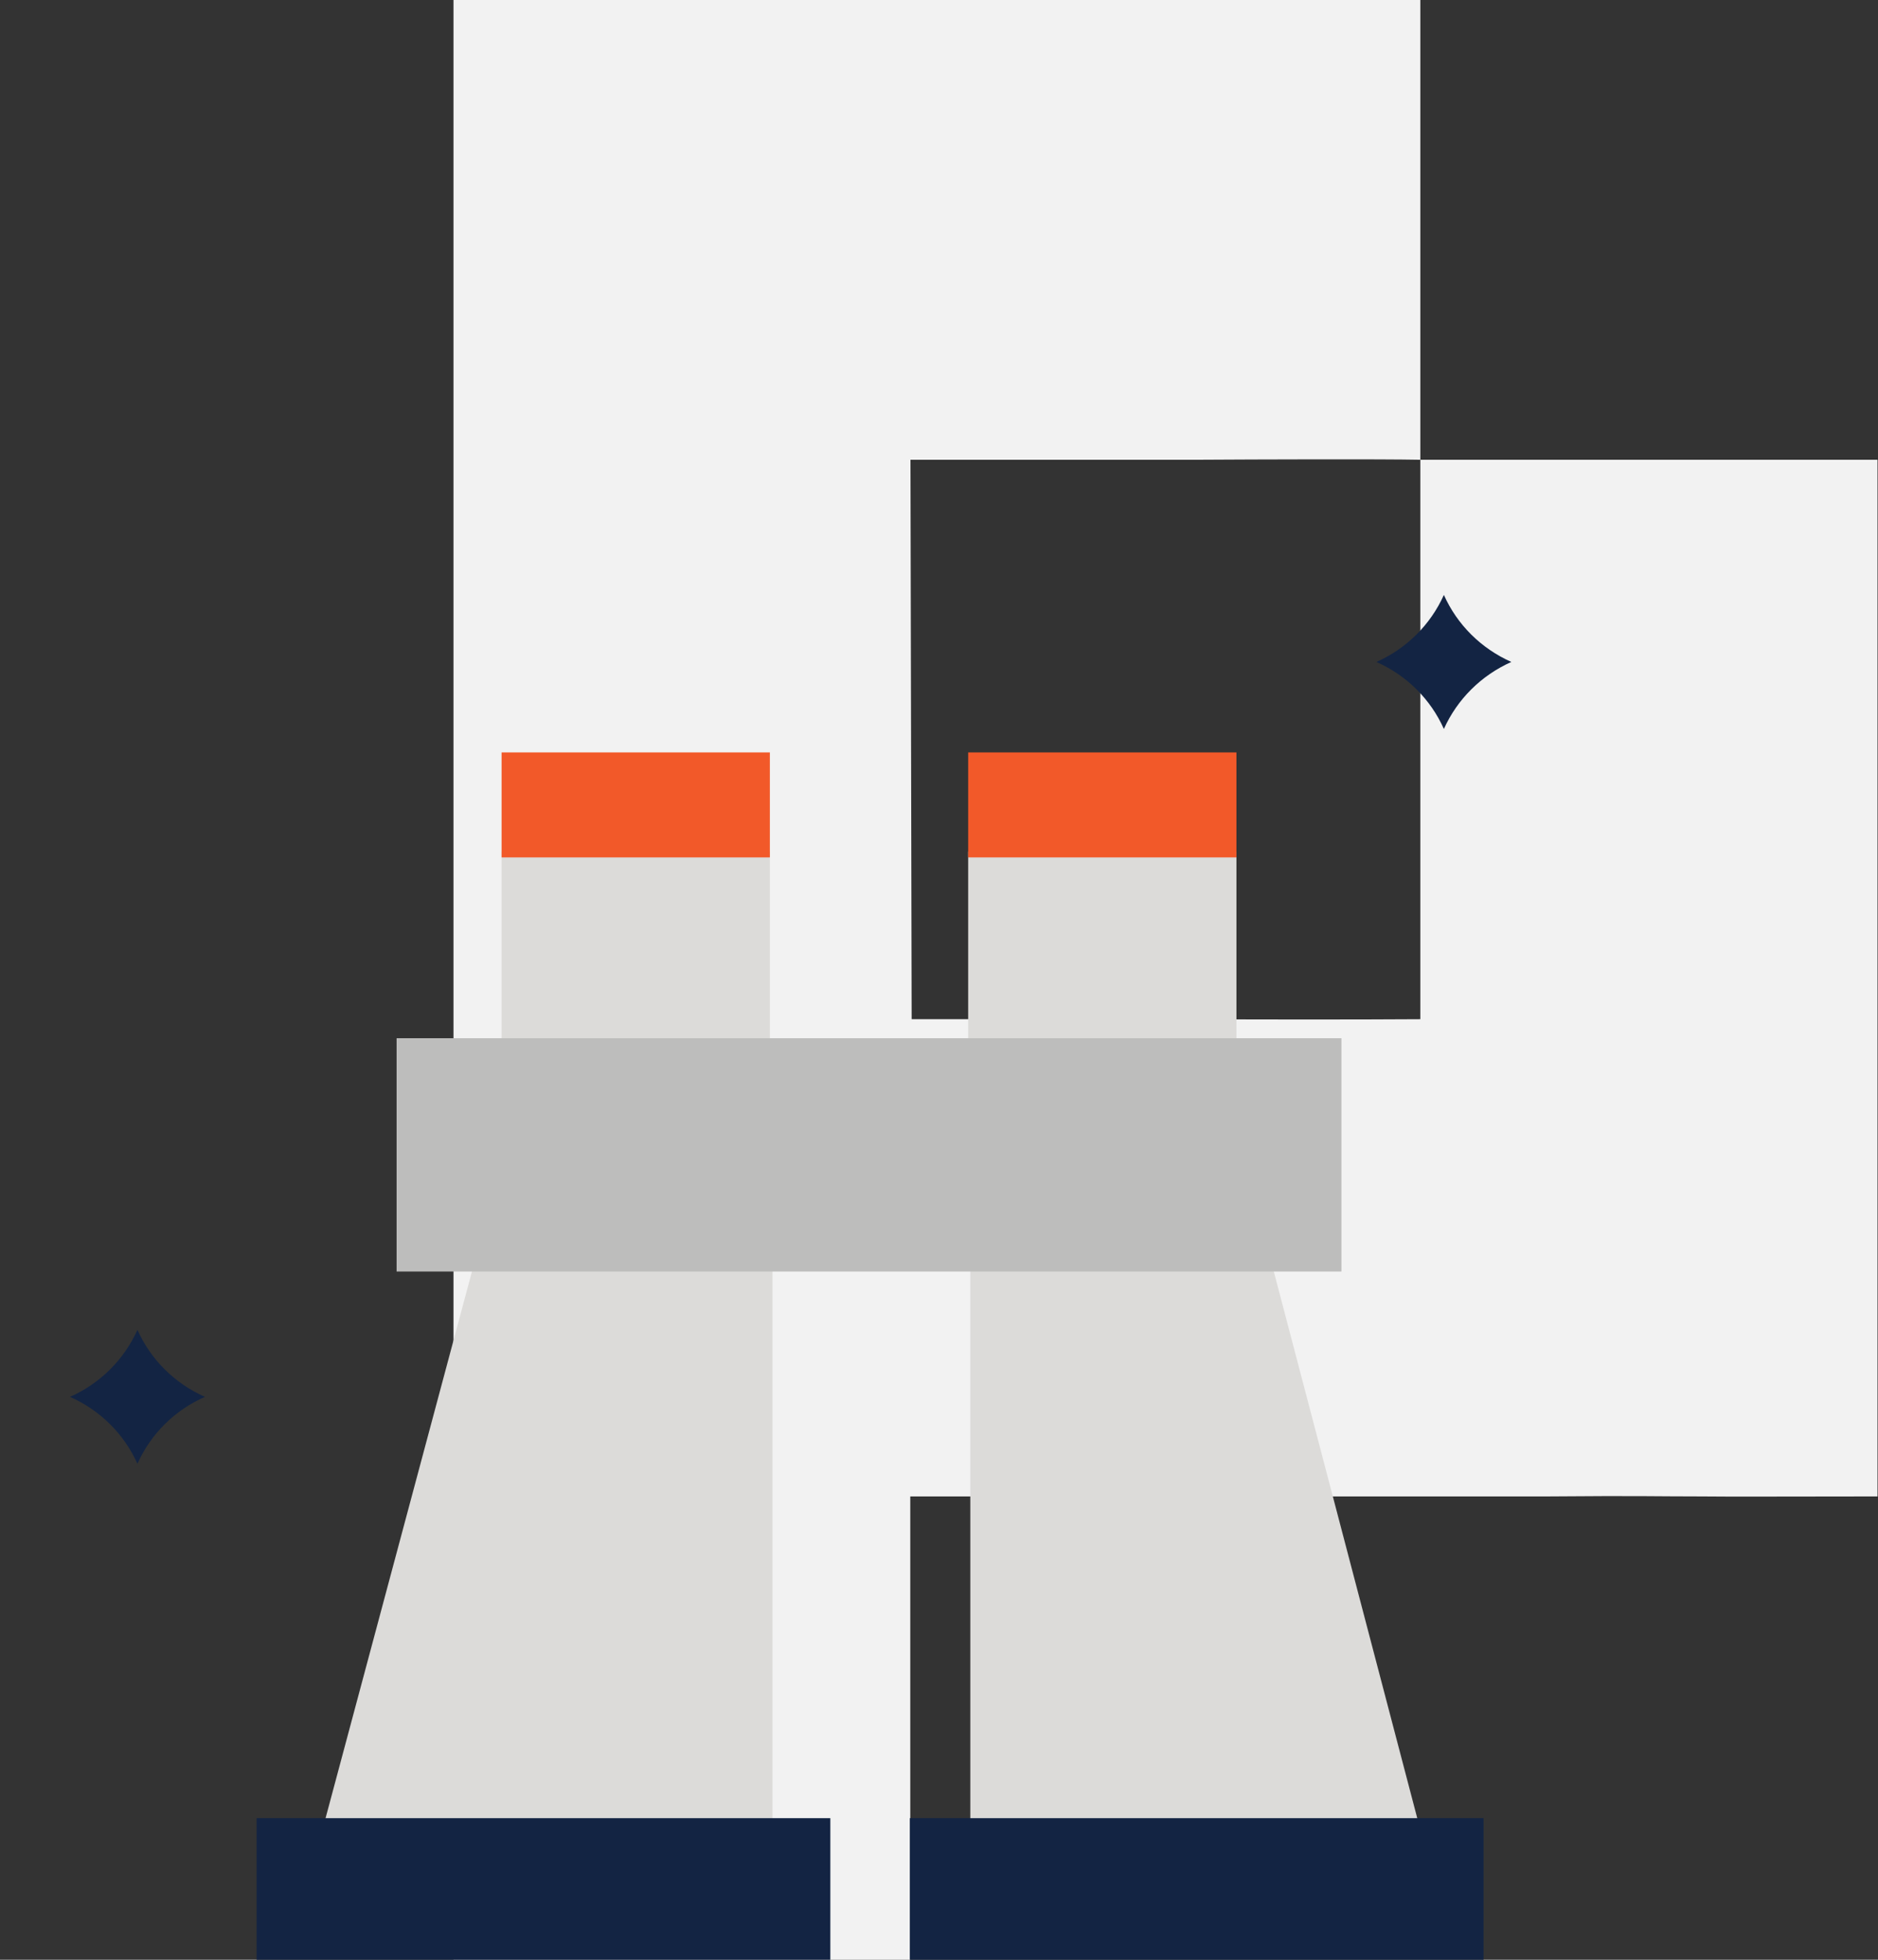
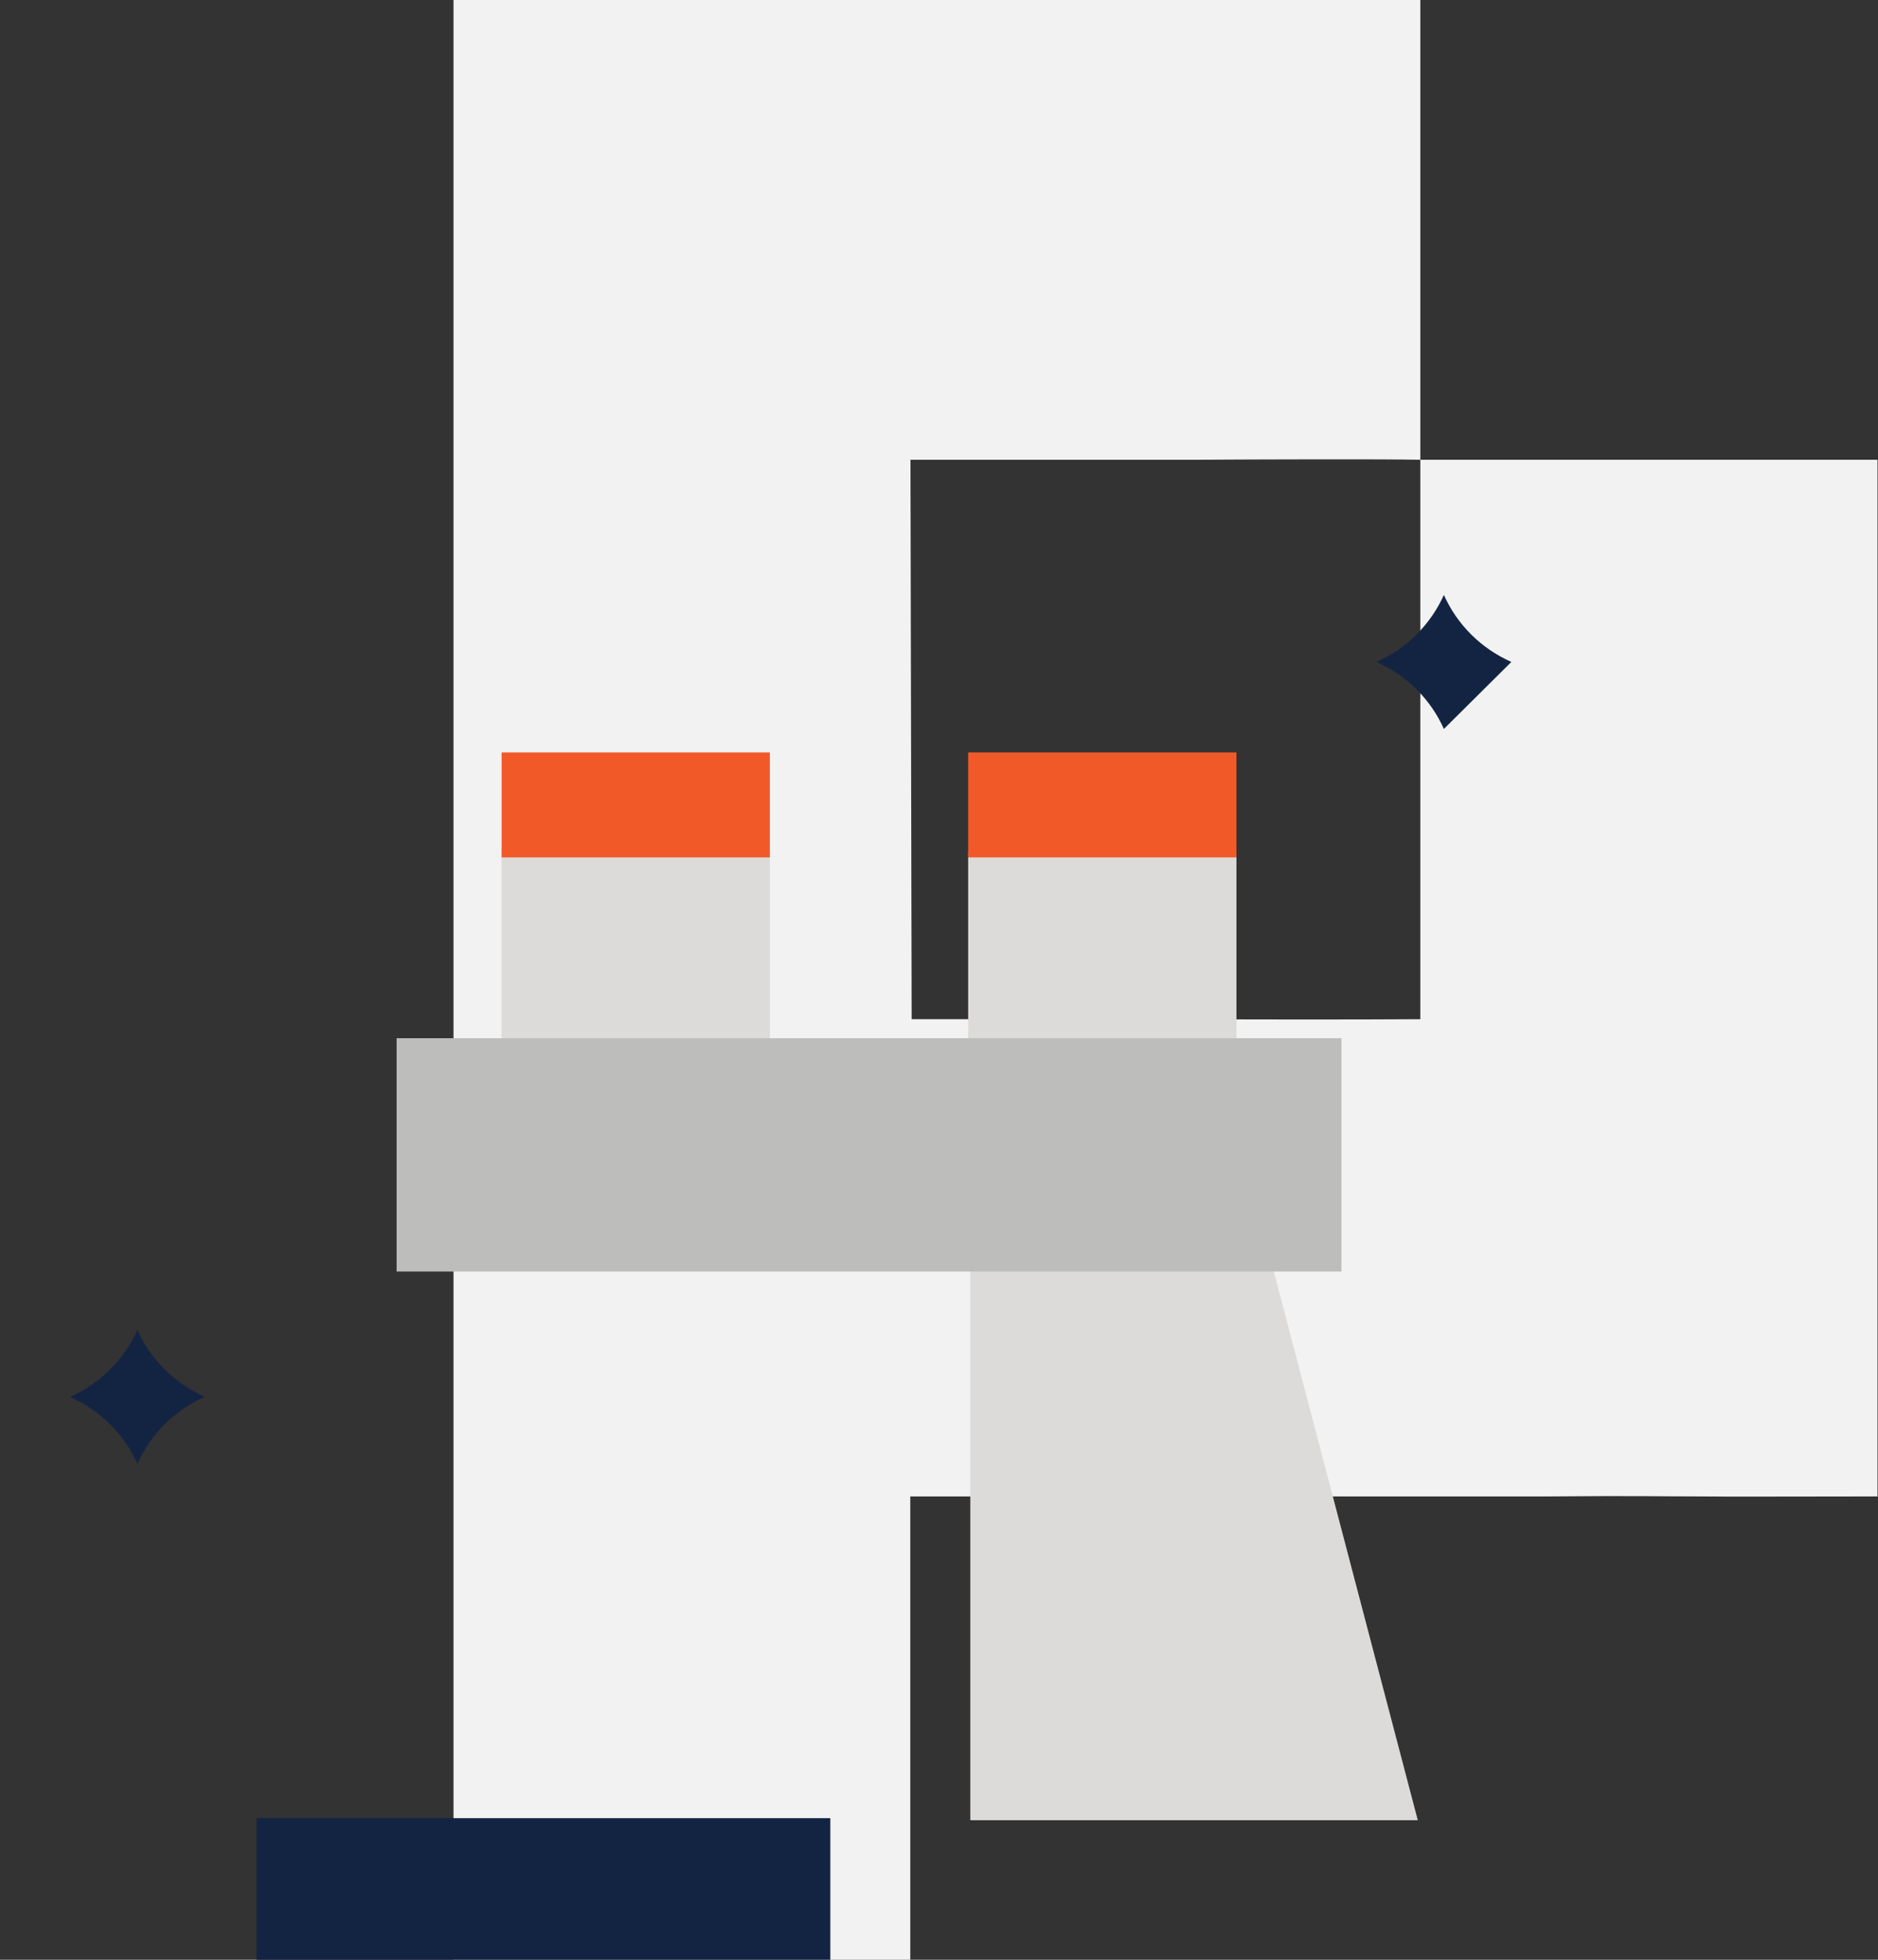
<svg xmlns="http://www.w3.org/2000/svg" width="161" height="168" viewBox="0 0 161 168" fill="none">
  <rect x="0" y="0" width="161" height="168" fill="#333333" stroke="none" />
  <path fill-rule="evenodd" clip-rule="evenodd" d="M121.765 39.414C118.364 39.347 108.024 39.381 102.457 39.414H78.054L78.156 87.371H102.321C108.193 87.405 116.452 87.405 121.765 87.371M121.765 0V39.414H160.958V57.347C160.958 68.046 160.958 118.94 160.958 128.28C151.651 128.28 149.406 128.314 145.903 128.28C141.74 128.28 140.844 128.212 132.62 128.28C121.62 128.28 120.073 128.28 116.689 128.28H78.037V168H38.878V0H97.718" fill="#F2F2F2" />
  <path d="M11.783 125.48C10.633 122.922 8.574 120.882 6 119.745C8.574 118.608 10.633 116.558 11.783 114C12.924 116.558 14.983 118.598 17.567 119.745C14.983 120.882 12.924 122.922 11.783 125.48Z" fill="#132443" />
-   <path d="M123.783 62.49C122.643 59.932 120.584 57.892 118 56.745C120.574 55.608 122.633 53.558 123.783 51C124.924 53.558 126.983 55.598 129.567 56.745C126.993 57.892 124.934 59.932 123.783 62.49Z" fill="#132443" />
+   <path d="M123.783 62.49C122.643 59.932 120.584 57.892 118 56.745C120.574 55.608 122.633 53.558 123.783 51C124.924 53.558 126.983 55.598 129.567 56.745Z" fill="#132443" />
  <path d="M83.184 106.5H108.547L121.547 156.038H83.184V106.5Z" fill="#DCDBD9" />
-   <path d="M66.225 107.5H40.862L27.863 156.038H66.225V107.5Z" fill="#DCDBD9" />
  <path d="M115 89H34V109H115V89Z" fill="#BDBDBC" />
-   <path d="M127.184 155.86H78V168H127.184V155.86Z" fill="#132443" />
  <path d="M66 73H43V89H66V73Z" fill="#DCDBD9" />
  <path d="M106 73H83V89H106V73Z" fill="#DCDBD9" />
  <path d="M71.184 155.86H22V168H71.184V155.86Z" fill="#132443" />
  <path d="M83 69H94.5H106" stroke="#F25929" stroke-width="9" />
  <path d="M43 69H54.5H66" stroke="#F25929" stroke-width="9" />
</svg>